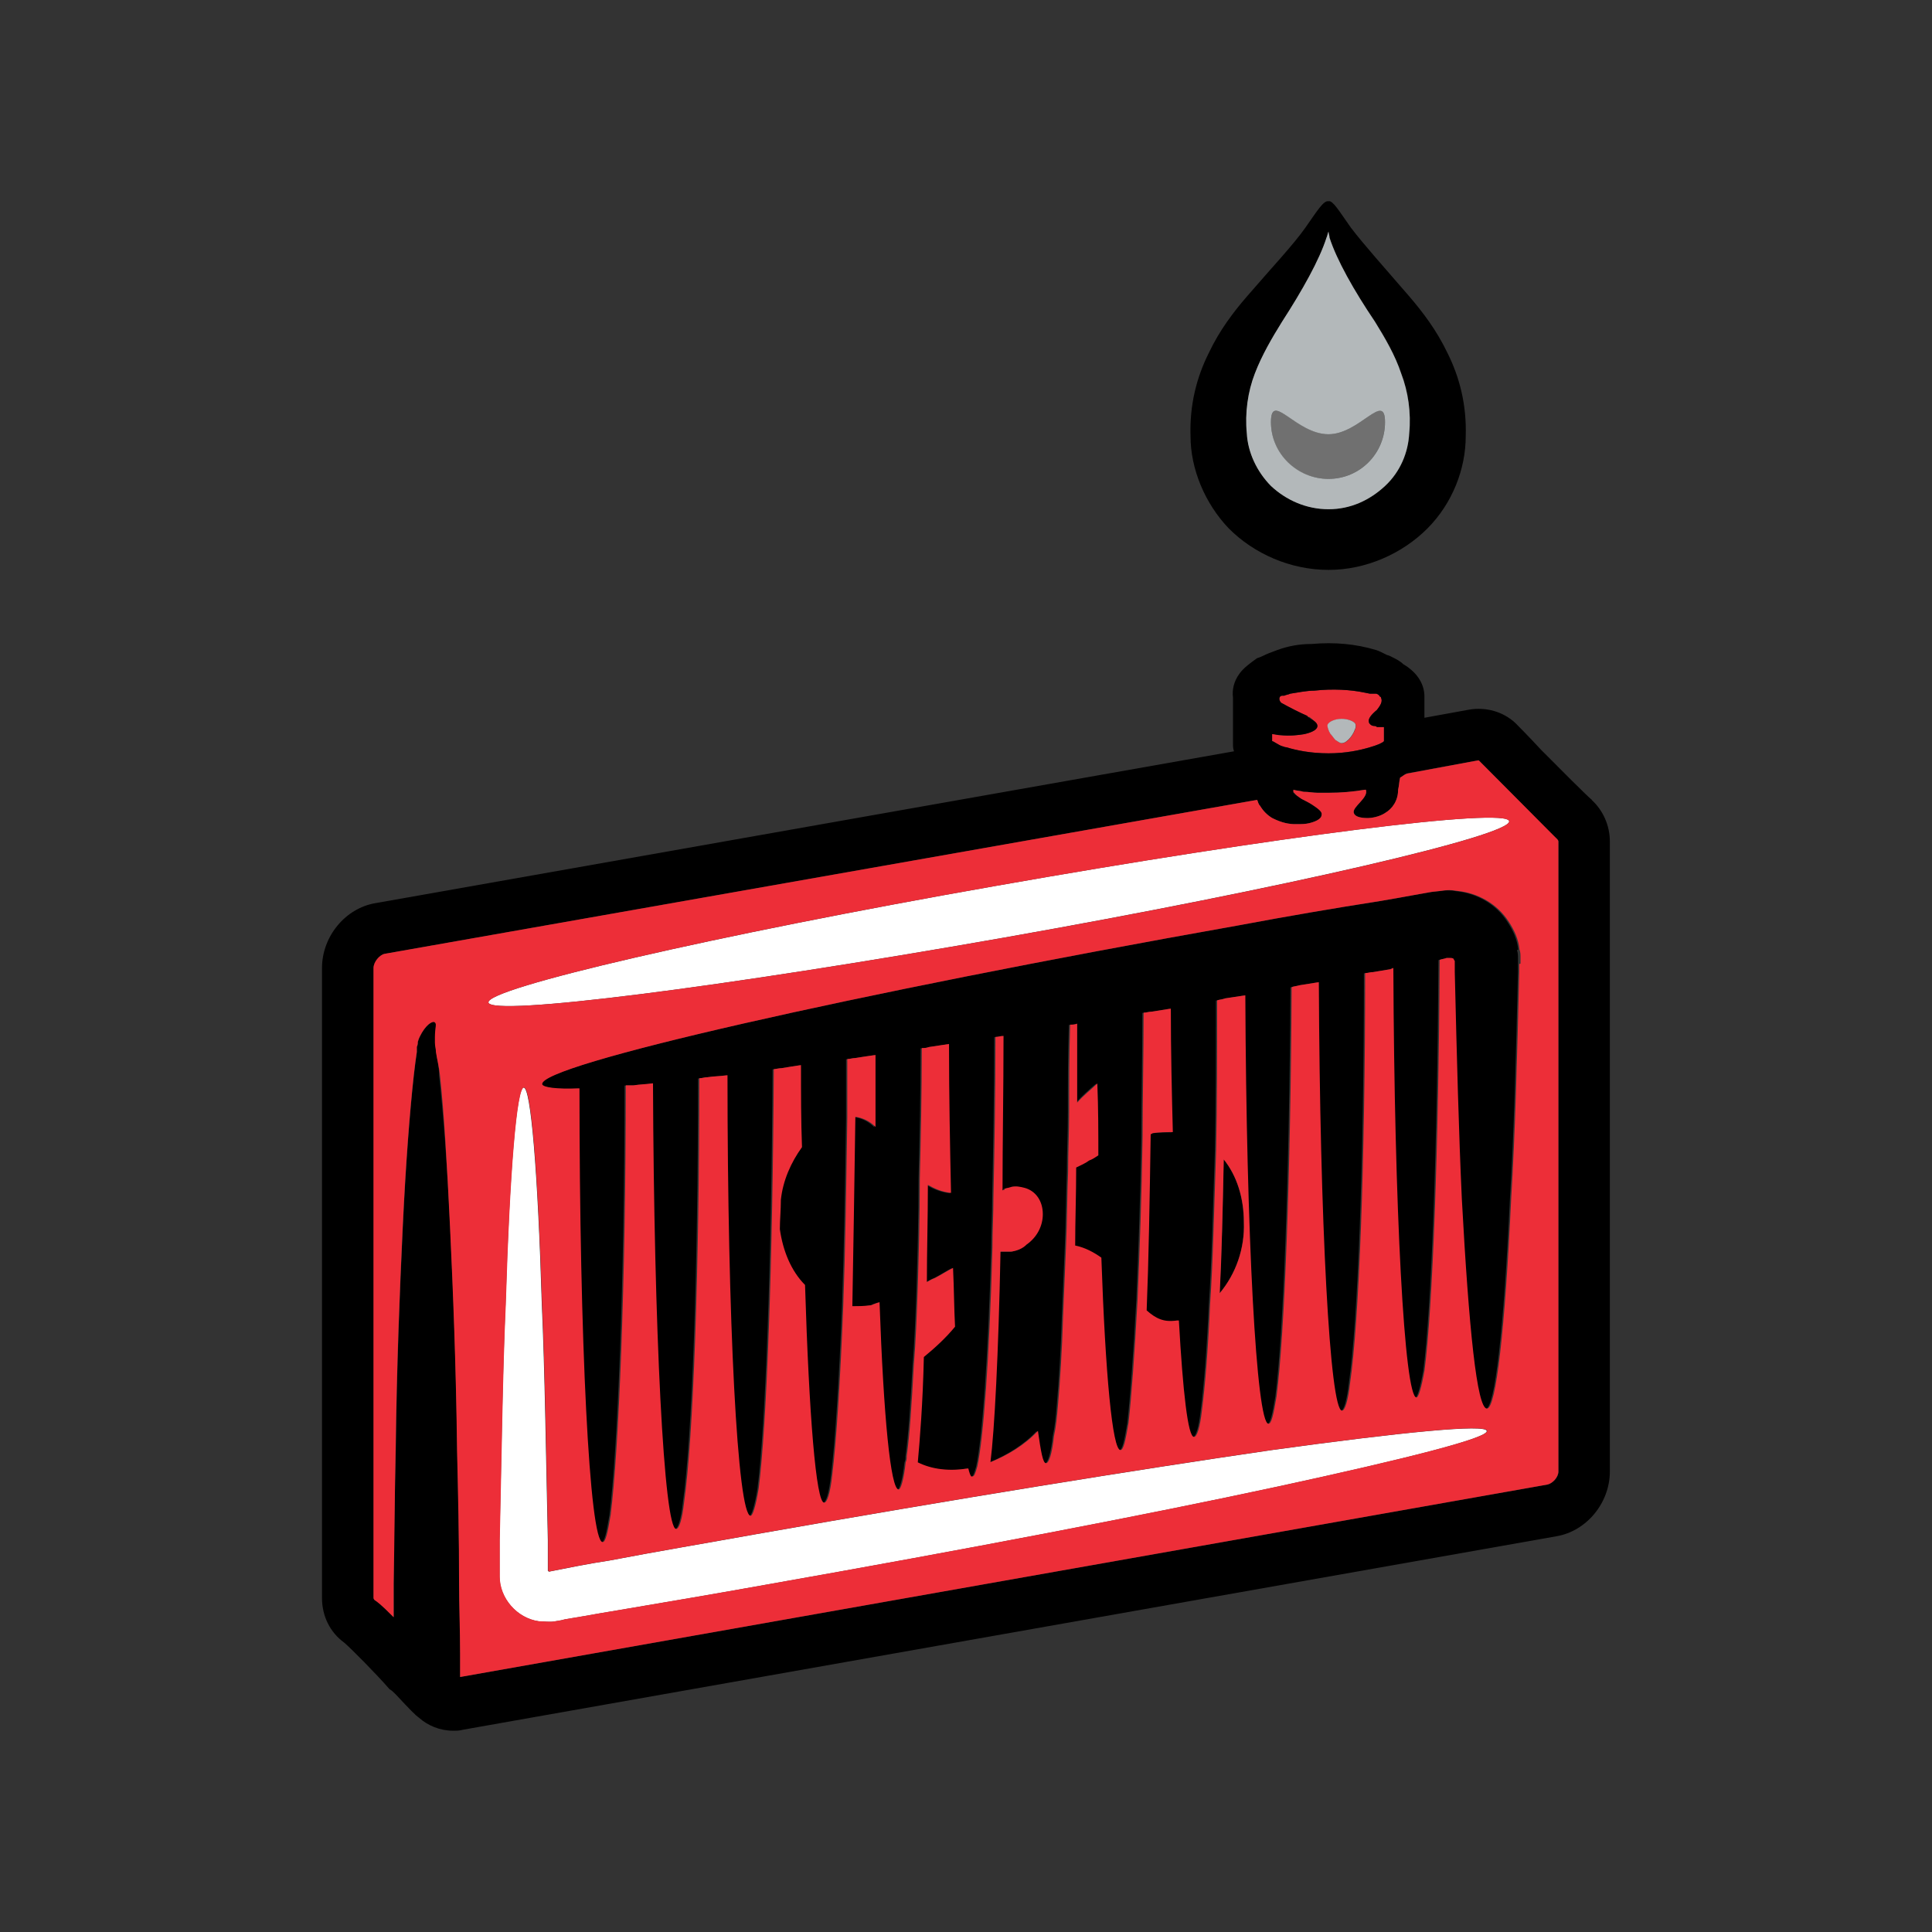
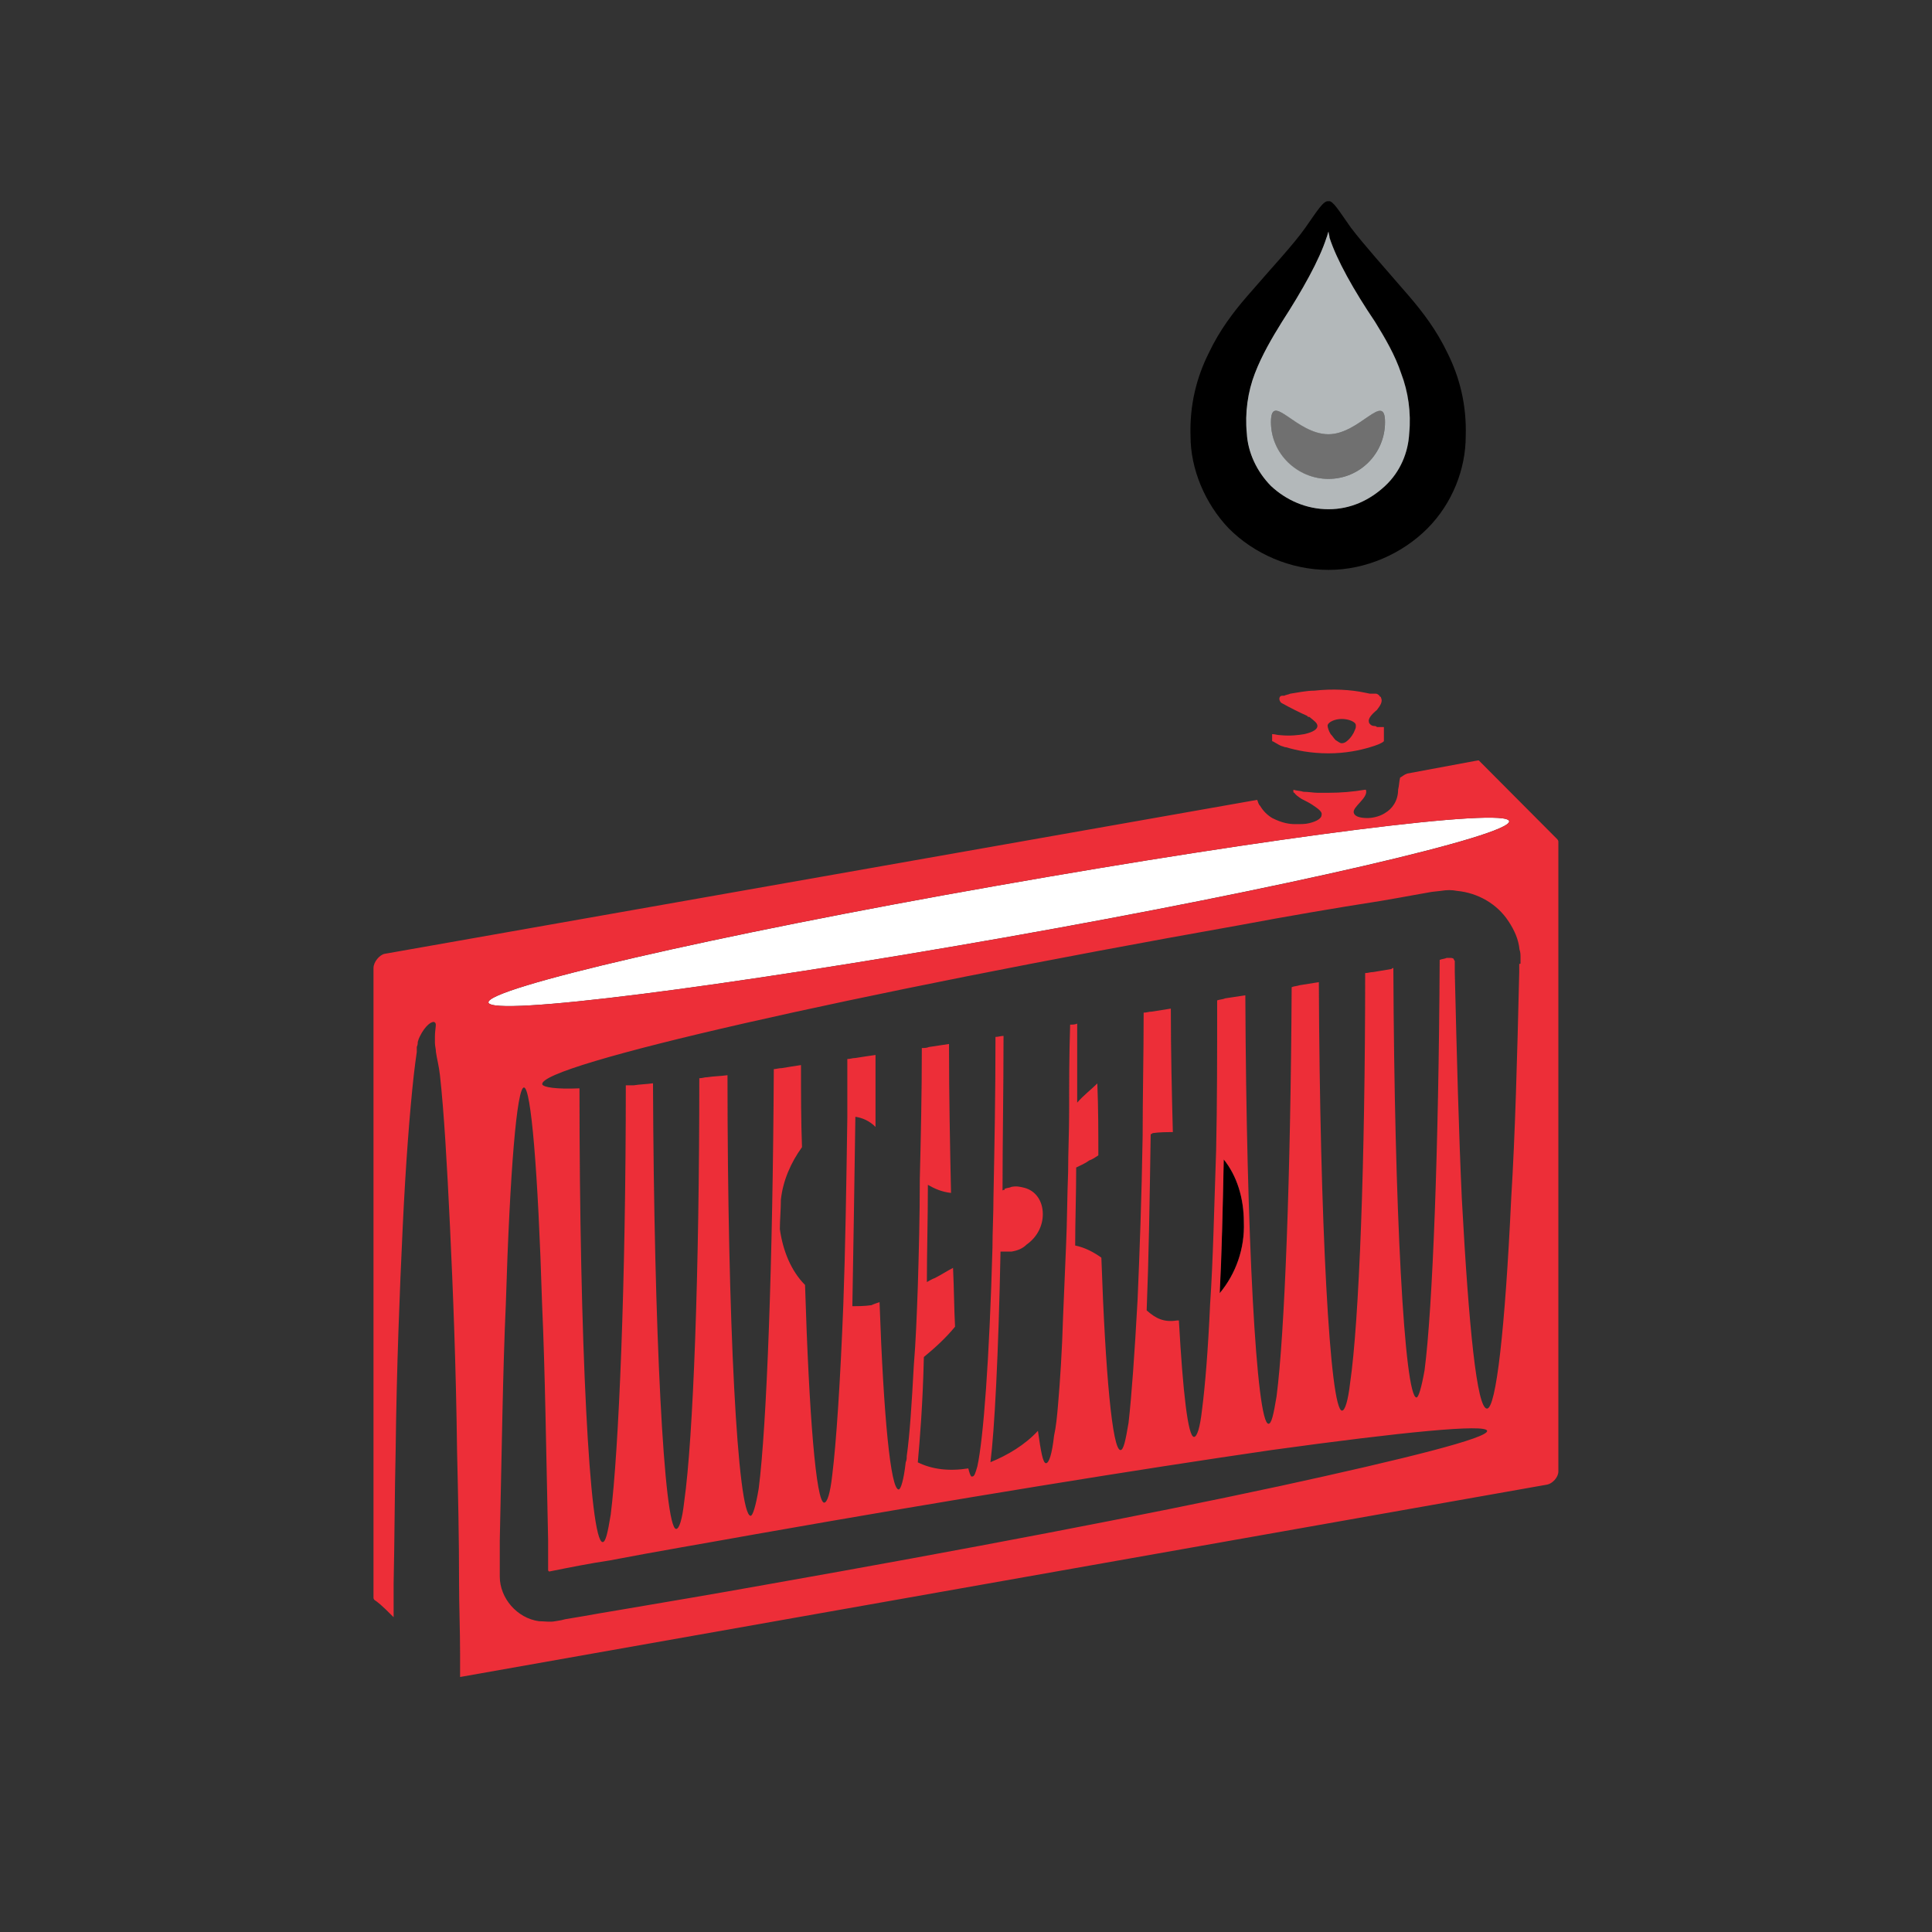
<svg xmlns="http://www.w3.org/2000/svg" width="96" height="96" viewBox="0 0 96 96" fill="none">
  <rect x="0" y="0" width="96" height="96" fill="#333333" stroke="none" />
-   <path d="M63.16 72.06C56.592 73.014 47.521 74.479 37.55 76.237C35.041 76.689 32.64 77.091 30.281 77.543C29.28 77.694 28.28 77.895 27.272 78.096L27.222 78.046V76.539C27.122 72.11 27.072 68.133 26.922 64.81C26.722 58.163 26.371 54.043 26.021 54.043C25.671 54.043 25.321 58.17 25.12 64.81C24.97 68.133 24.92 72.11 24.82 76.539V78.347C24.82 79.403 25.671 80.407 26.772 80.565C27.022 80.565 27.322 80.616 27.572 80.565L27.872 80.515L28.073 80.465C28.373 80.415 28.673 80.365 28.973 80.314C29.523 80.214 30.124 80.113 30.724 80.013C33.083 79.611 35.485 79.209 37.993 78.757C47.964 76.998 56.935 75.282 63.453 73.876C69.965 72.469 73.925 71.457 73.875 71.105C73.825 70.753 69.715 71.155 63.153 72.06" fill="white" />
  <path d="M66.011 23.795C67.562 23.795 68.82 22.538 68.82 20.974C68.82 19.409 67.57 21.577 66.011 21.577C64.453 21.577 63.152 19.416 63.152 20.974C63.152 22.531 64.403 23.795 66.011 23.795Z" fill="#707070" />
  <path d="M66.67 36.931C66.57 36.931 66.47 36.83 66.37 36.78C66.27 36.679 66.22 36.579 66.12 36.478C66.02 36.328 65.97 36.127 65.97 36.077V36.026C66.02 35.876 66.32 35.725 66.67 35.725C66.971 35.725 67.221 35.825 67.321 35.926C67.371 35.976 67.371 36.026 67.371 36.077C67.371 36.127 67.371 36.177 67.321 36.278C67.271 36.428 67.121 36.679 66.921 36.83C66.871 36.88 66.77 36.931 66.67 36.931ZM68.422 36.127C68.371 36.077 68.322 36.077 68.322 36.077C68.171 36.077 68.121 36.026 68.071 35.976C68.038 35.943 68.021 35.909 68.021 35.876C67.971 35.725 68.121 35.524 68.422 35.273C68.572 35.072 68.722 34.871 68.622 34.67C68.622 34.636 68.605 34.619 68.572 34.619C68.522 34.519 68.422 34.469 68.371 34.469H68.071L67.821 34.418C67.121 34.268 66.22 34.217 65.312 34.318C64.912 34.318 64.462 34.418 64.112 34.469C64.011 34.519 63.911 34.519 63.811 34.569H63.711C63.561 34.569 63.511 34.77 63.661 34.921C64.112 35.172 64.612 35.423 64.962 35.574C64.962 35.624 65.012 35.624 65.062 35.624C65.312 35.825 65.462 35.926 65.462 36.077C65.462 36.227 65.262 36.378 64.812 36.478C64.512 36.529 64.112 36.579 63.611 36.529C63.461 36.529 63.361 36.478 63.211 36.478V36.83C63.261 36.83 63.311 36.88 63.411 36.931C63.511 36.981 63.561 37.031 63.711 37.081C63.761 37.081 63.811 37.132 63.911 37.132C64.412 37.282 65.112 37.433 66.013 37.433C66.863 37.433 67.564 37.282 68.064 37.132C68.414 37.031 68.665 36.931 68.765 36.83V36.127H68.414H68.422Z" fill="#ED2E38" />
  <path d="M24.27 49.814C24.42 50.518 35.849 49.061 49.88 46.591C63.861 44.122 75.09 41.509 74.99 40.806C74.89 40.102 63.411 41.56 49.43 44.029C35.399 46.498 24.17 49.111 24.27 49.814Z" fill="white" />
  <path d="M62.359 18.556C62.709 17.651 63.21 16.797 63.71 15.986C64.711 14.428 65.561 12.914 65.919 11.808C65.969 11.708 65.969 11.607 66.019 11.507C66.019 11.607 66.069 11.708 66.069 11.808C66.419 12.914 67.27 14.428 68.328 15.986C68.828 16.79 69.328 17.644 69.628 18.556C69.979 19.46 70.129 20.515 70.029 21.527C69.979 22.482 69.578 23.437 68.828 24.147C68.077 24.851 67.077 25.303 66.019 25.303C64.961 25.303 63.917 24.851 63.16 24.147C62.459 23.444 62.009 22.489 61.959 21.527C61.859 20.522 62.009 19.467 62.359 18.556ZM66.019 28.318C67.87 28.318 69.678 27.514 70.929 26.258C72.18 25.001 72.831 23.286 72.831 21.678C72.88 20.12 72.53 18.757 71.93 17.551C71.379 16.395 70.679 15.491 70.029 14.73C68.728 13.222 67.77 12.16 67.12 11.306C66.519 10.452 66.219 9.949 66.019 10C65.769 9.949 65.468 10.452 64.868 11.306C64.268 12.16 63.267 13.215 61.959 14.73C61.309 15.483 60.608 16.388 60.058 17.551C59.457 18.757 59.107 20.12 59.157 21.678C59.157 23.286 59.858 25.001 61.058 26.258C62.309 27.514 64.118 28.318 66.019 28.318Z" fill="black" />
-   <path d="M63.21 36.829V36.478C63.36 36.478 63.46 36.528 63.611 36.528C64.111 36.578 64.511 36.528 64.811 36.478C65.262 36.377 65.462 36.226 65.462 36.076C65.462 35.925 65.312 35.825 65.061 35.674C65.011 35.623 64.961 35.623 64.961 35.573C64.611 35.422 64.111 35.171 63.66 34.92C63.51 34.769 63.56 34.568 63.711 34.568H63.811C63.911 34.518 64.011 34.518 64.111 34.468C64.461 34.418 64.911 34.317 65.312 34.317C66.212 34.217 67.113 34.267 67.82 34.418L68.071 34.468H68.371C68.421 34.468 68.521 34.518 68.571 34.619C68.604 34.619 68.621 34.635 68.621 34.669C68.721 34.87 68.571 35.071 68.421 35.272C68.121 35.523 67.971 35.724 68.02 35.875C68.02 35.908 68.037 35.942 68.071 35.975C68.121 36.025 68.171 36.076 68.321 36.076C68.321 36.076 68.371 36.076 68.421 36.126H68.771V36.829C68.671 36.93 68.421 37.03 68.071 37.131C67.57 37.282 66.87 37.432 66.019 37.432C65.119 37.432 64.418 37.282 63.918 37.131C63.818 37.131 63.768 37.081 63.718 37.081C63.568 37.03 63.517 36.98 63.417 36.93C63.317 36.88 63.267 36.829 63.217 36.829M22.869 83.328V82.172C22.869 80.966 22.819 79.804 22.819 78.698C22.819 76.38 22.769 74.219 22.719 72.102C22.669 67.924 22.519 64.149 22.369 60.976C22.218 57.803 22.018 55.241 21.818 53.425C21.818 52.973 21.718 52.621 21.668 52.269C21.668 52.118 21.618 51.968 21.618 51.817V51.515C21.618 51.114 21.718 50.862 21.618 50.812C21.568 50.712 21.268 50.812 20.968 51.315C20.918 51.415 20.817 51.566 20.767 51.767C20.767 51.817 20.767 51.917 20.717 52.018V52.269C20.667 52.621 20.617 52.973 20.567 53.425C20.367 55.234 20.167 57.803 20.017 60.976C19.867 64.149 19.717 67.924 19.667 72.102C19.617 74.212 19.567 76.38 19.567 78.698V80.356C18.916 79.703 18.766 79.603 18.616 79.502C18.616 79.502 18.566 79.452 18.566 79.402V48.099C18.566 47.797 18.866 47.446 19.116 47.395L62.467 39.744C62.517 39.844 62.517 39.945 62.617 40.045C62.767 40.296 62.967 40.497 63.217 40.648C63.718 40.899 64.068 40.95 64.368 40.95C64.668 40.95 64.868 40.95 65.069 40.899C65.469 40.799 65.669 40.648 65.669 40.497C65.719 40.347 65.519 40.196 65.219 39.995C65.069 39.894 64.868 39.794 64.668 39.693C64.518 39.593 64.368 39.492 64.318 39.442C64.285 39.409 64.268 39.375 64.268 39.342V39.241C64.418 39.291 64.618 39.291 64.768 39.342C65.019 39.342 65.269 39.392 65.469 39.392H66.019C66.62 39.392 67.22 39.342 67.82 39.241H67.87C68.02 39.643 67.17 40.095 67.27 40.397C67.32 40.547 67.52 40.648 67.971 40.648C68.121 40.648 68.521 40.598 68.821 40.397C69.171 40.196 69.472 39.794 69.472 39.241C69.522 39.04 69.522 38.839 69.572 38.638C69.672 38.588 69.772 38.487 69.872 38.437L73.431 37.784H73.481C73.581 37.885 74.132 38.437 74.782 39.09C76.483 40.799 77.191 41.56 77.391 41.71C77.391 41.71 77.441 41.761 77.441 41.811V73.114C77.441 73.415 77.141 73.717 76.891 73.767L22.869 83.328ZM79.099 39.744C78.899 39.593 77.448 38.136 76.591 37.274C75.94 36.571 75.39 36.018 75.29 35.918C74.689 35.365 73.839 35.114 72.981 35.265L70.779 35.666V34.611C70.779 33.908 70.329 33.355 69.729 33.004C69.579 32.853 69.379 32.752 69.178 32.652C69.078 32.602 68.978 32.551 68.928 32.551L68.728 32.451C68.628 32.401 68.528 32.35 68.378 32.3C67.377 31.999 66.327 31.898 65.169 31.999C64.568 31.999 64.018 32.099 63.468 32.3C63.317 32.35 63.217 32.401 63.067 32.451C62.917 32.501 62.667 32.652 62.467 32.702C62.117 32.953 61.766 33.205 61.566 33.506C61.316 33.858 61.216 34.26 61.266 34.662V36.93C61.266 37.081 61.266 37.181 61.316 37.332L18.659 44.876C17.158 45.127 16 46.534 16 48.099V79.402C16 80.306 16.4 81.11 17.101 81.62C17.401 81.871 18.652 83.127 19.359 83.938C19.459 83.988 19.559 84.089 19.66 84.189C20.36 84.943 20.66 85.245 20.81 85.345C21.261 85.747 21.861 85.998 22.512 85.998C22.662 85.998 22.862 85.998 23.012 85.948L77.334 76.337C78.835 76.085 79.993 74.679 79.993 73.114V41.811C79.993 41.007 79.643 40.253 79.092 39.751" fill="black" />
  <path d="M60.602 64.256C61.402 63.301 61.852 62.038 61.802 60.732C61.802 59.526 61.452 58.413 60.802 57.609C60.752 60.079 60.702 62.34 60.602 64.256Z" fill="black" />
-   <path d="M75.441 47.194C75.391 46.692 75.191 46.239 74.891 45.787C74.34 44.933 73.39 44.38 72.332 44.28C72.082 44.23 71.832 44.23 71.531 44.28L71.081 44.33C70.781 44.38 70.531 44.431 70.23 44.481C69.68 44.581 69.13 44.682 68.529 44.782C66.271 45.134 63.919 45.536 61.51 45.988C42.219 49.412 26.73 52.937 26.88 53.891C26.93 54.042 27.581 54.142 28.731 54.092C28.731 66.625 29.232 76.638 29.882 76.638C30.032 76.638 30.132 76.186 30.282 75.281C30.683 72.109 31.033 63.804 31.033 53.941H31.433C31.733 53.891 32.033 53.891 32.384 53.841C32.434 66.173 32.934 75.985 33.534 75.985C33.684 75.985 33.835 75.533 33.935 74.628C34.385 71.456 34.685 63.301 34.685 53.59C34.835 53.59 34.935 53.539 35.086 53.539C35.386 53.489 35.736 53.489 36.086 53.439C36.086 65.67 36.587 75.332 37.237 75.332C37.337 75.332 37.487 74.879 37.637 73.975C38.038 70.853 38.338 62.749 38.388 53.137C38.488 53.137 38.638 53.087 38.788 53.087C39.088 53.037 39.388 52.987 39.739 52.937C39.739 54.343 39.739 55.707 39.789 57.014C39.238 57.767 38.838 58.672 38.738 59.633C38.738 60.136 38.688 60.638 38.688 61.091C38.838 62.146 39.238 63.151 39.939 63.861C40.139 70.35 40.489 74.678 40.889 74.678C41.039 74.678 41.19 74.226 41.29 73.322C41.49 71.714 41.69 68.692 41.84 64.866C41.94 62.146 41.99 58.98 42.04 55.556V52.635C42.19 52.635 42.29 52.585 42.44 52.585C42.741 52.535 43.091 52.484 43.441 52.434V56.009C43.141 55.707 42.791 55.556 42.44 55.506C42.39 58.98 42.34 62.153 42.29 64.916C42.59 64.916 42.891 64.916 43.241 64.866C43.341 64.816 43.491 64.766 43.641 64.716C43.841 70.4 44.192 74.025 44.592 74.025C44.692 74.025 44.842 73.573 44.942 72.669C44.992 72.568 44.992 72.468 44.992 72.367C45.142 71.312 45.242 69.747 45.342 67.888C45.442 66.682 45.492 65.369 45.542 63.962C45.593 62.304 45.643 60.488 45.643 58.578C45.693 56.569 45.743 54.35 45.743 52.09C45.843 52.09 45.993 52.09 46.093 52.039C46.443 51.989 46.743 51.939 47.093 51.889C47.093 54.508 47.144 56.971 47.194 59.289C46.743 59.239 46.393 59.088 46.043 58.887C46.043 60.595 45.993 62.21 45.993 63.718C46.093 63.667 46.243 63.567 46.393 63.517C46.693 63.366 46.993 63.165 47.294 63.014C47.294 64.069 47.344 65.024 47.394 65.936C46.943 66.488 46.393 66.991 45.843 67.443C45.793 69.761 45.643 71.57 45.542 72.676C46.243 73.028 47.093 73.128 48.051 72.977C48.101 73.178 48.151 73.329 48.201 73.379H48.251C48.352 73.379 48.401 73.228 48.502 72.877C48.802 71.52 49.102 67.493 49.252 62.009C49.252 61.205 49.302 60.351 49.302 59.49C49.352 57.021 49.402 54.358 49.402 51.537C49.552 51.537 49.652 51.486 49.803 51.486C49.803 54.207 49.752 56.77 49.752 59.188C49.752 59.138 49.803 59.138 49.852 59.138V59.088C49.953 59.038 50.103 59.038 50.203 58.987C50.453 58.937 50.653 58.987 50.853 59.038C51.404 59.188 51.754 59.691 51.754 60.344C51.754 60.947 51.454 61.5 50.953 61.852C50.753 62.052 50.503 62.153 50.203 62.203H49.652C49.552 67.285 49.352 71.111 49.152 72.669C50.003 72.317 50.853 71.814 51.511 71.111C51.661 72.166 51.761 72.719 51.911 72.719C52.061 72.719 52.211 72.267 52.311 71.362C52.411 70.91 52.461 70.408 52.511 69.805C52.611 68.649 52.712 67.134 52.762 65.426C52.812 64.321 52.862 63.108 52.912 61.852C52.962 60.746 52.962 59.483 53.012 58.227C53.012 57.272 53.062 56.267 53.062 55.255C53.062 53.848 53.062 52.434 53.112 50.927C53.212 50.927 53.362 50.927 53.462 50.876V54.803C53.762 54.451 54.112 54.15 54.463 53.848C54.513 55.104 54.513 56.267 54.513 57.423C54.363 57.523 54.213 57.624 54.062 57.674C53.862 57.825 53.612 57.925 53.412 58.026C53.412 59.382 53.362 60.696 53.362 61.902C53.862 62.002 54.313 62.253 54.663 62.505C54.863 68.29 55.213 72.066 55.614 72.066C55.764 72.066 55.864 71.614 56.014 70.709C56.164 69.403 56.314 67.285 56.464 64.572C56.564 62.253 56.664 59.54 56.714 56.468C56.714 54.559 56.764 52.491 56.764 50.331C56.914 50.331 57.014 50.281 57.165 50.281C57.465 50.23 57.815 50.18 58.115 50.13C58.115 52.24 58.165 54.358 58.215 56.267C57.865 56.267 57.565 56.267 57.215 56.317C57.181 56.351 57.148 56.367 57.114 56.367C57.065 59.691 57.014 62.655 56.914 65.125C57.365 65.527 57.765 65.728 58.415 65.627H58.516C58.716 69.202 58.966 71.412 59.266 71.412C59.416 71.412 59.566 70.96 59.666 70.056C59.816 68.9 59.966 67.084 60.066 64.823C60.217 62.663 60.267 60.043 60.367 57.171C60.417 54.853 60.417 52.341 60.417 49.721C60.567 49.67 60.717 49.67 60.817 49.62C61.167 49.57 61.467 49.52 61.818 49.469C61.868 61.399 62.368 70.759 62.968 70.759C63.118 70.759 63.219 70.307 63.369 69.403C63.769 66.331 64.069 58.428 64.119 49.068C64.219 49.017 64.369 49.017 64.519 48.967C64.82 48.917 65.17 48.867 65.47 48.816C65.52 60.746 66.02 70.106 66.621 70.106C66.771 70.106 66.921 69.604 67.021 68.749C67.472 65.677 67.772 57.774 67.772 48.364C67.922 48.364 68.022 48.314 68.172 48.314L69.073 48.163C69.106 48.13 69.139 48.113 69.173 48.113C69.223 60.093 69.723 69.453 70.323 69.453C70.423 69.453 70.573 68.95 70.724 68.096C71.124 65.024 71.424 57.121 71.474 47.711C71.574 47.661 71.724 47.661 71.824 47.61H71.975C72.025 47.61 72.125 47.61 72.175 47.661C72.175 47.694 72.191 47.728 72.225 47.761V48.314C72.325 52.542 72.425 56.367 72.575 59.59C72.925 66.029 73.325 70.006 73.826 70.006C74.276 70.006 74.726 66.029 75.026 59.59C75.227 56.367 75.327 52.542 75.427 48.314V47.61C75.427 47.46 75.427 47.359 75.377 47.209" fill="black" />
  <path d="M66.012 21.578C67.563 21.578 68.821 19.418 68.821 20.976C68.821 22.533 67.57 23.796 66.012 23.796C64.454 23.796 63.153 22.54 63.153 20.976C63.153 19.411 64.404 21.578 66.012 21.578ZM63.153 24.148C63.904 24.852 64.904 25.304 66.012 25.304C67.12 25.304 68.064 24.852 68.821 24.148C69.579 23.445 69.972 22.49 70.022 21.528C70.122 20.523 69.972 19.468 69.622 18.556C69.322 17.652 68.821 16.798 68.321 15.987C67.27 14.429 66.42 12.915 66.062 11.809C66.062 11.709 66.012 11.608 66.012 11.508C65.962 11.608 65.962 11.709 65.912 11.809C65.562 12.915 64.711 14.429 63.703 15.987C63.203 16.791 62.703 17.645 62.353 18.556C62.002 19.461 61.852 20.516 61.952 21.528C62.002 22.483 62.453 23.438 63.153 24.148Z" fill="#B3B8BA" />
  <path d="M75.49 47.899V48.301C75.389 52.529 75.289 56.355 75.089 59.577C74.789 66.016 74.339 69.993 73.888 69.993C73.388 69.993 72.988 66.016 72.638 59.577C72.488 56.355 72.388 52.529 72.287 48.301V47.748C72.254 47.715 72.237 47.681 72.237 47.648C72.187 47.597 72.087 47.597 72.037 47.597H71.887C71.787 47.648 71.637 47.648 71.537 47.698C71.487 57.108 71.187 65.011 70.786 68.083C70.636 68.937 70.486 69.44 70.386 69.44C69.786 69.44 69.285 60.08 69.235 48.1C69.202 48.1 69.169 48.117 69.135 48.15L68.235 48.301C68.085 48.301 67.984 48.351 67.834 48.351C67.834 57.761 67.534 65.664 67.084 68.736C66.984 69.591 66.834 70.093 66.684 70.093C66.083 70.093 65.583 60.733 65.533 48.803C65.233 48.853 64.882 48.904 64.582 48.954C64.432 49.004 64.282 49.004 64.182 49.054C64.132 58.414 63.832 66.317 63.431 69.39C63.281 70.294 63.181 70.746 63.031 70.746C62.431 70.746 61.931 61.386 61.88 49.456C61.53 49.507 61.23 49.557 60.88 49.607C60.78 49.657 60.63 49.657 60.48 49.708C60.48 52.328 60.48 54.84 60.429 57.158C60.329 60.03 60.279 62.642 60.129 64.81C60.029 67.078 59.879 68.887 59.729 70.043C59.629 70.947 59.479 71.399 59.329 71.399C59.029 71.399 58.778 69.181 58.578 65.614H58.478C57.828 65.715 57.428 65.513 56.977 65.112C57.077 62.642 57.127 59.678 57.177 56.355C57.211 56.355 57.244 56.338 57.277 56.304C57.628 56.254 57.978 56.254 58.278 56.254C58.228 54.345 58.178 52.227 58.178 50.117C57.878 50.167 57.528 50.217 57.227 50.268C57.077 50.268 56.977 50.318 56.827 50.318C56.827 52.478 56.777 54.546 56.777 56.455C56.727 59.527 56.627 62.24 56.527 64.559C56.377 67.279 56.227 69.39 56.077 70.696C55.926 71.6 55.826 72.053 55.676 72.053C55.276 72.053 54.926 68.277 54.726 62.492C54.375 62.24 53.925 61.989 53.425 61.889C53.425 60.683 53.475 59.369 53.475 58.013C53.675 57.912 53.925 57.812 54.125 57.661C54.275 57.611 54.425 57.51 54.576 57.41C54.576 56.254 54.576 55.091 54.526 53.835C54.225 54.136 53.825 54.438 53.525 54.79V50.863C53.425 50.914 53.275 50.914 53.175 50.914C53.125 52.421 53.125 53.835 53.125 55.242C53.125 56.247 53.075 57.252 53.075 58.214C53.025 59.47 53.025 60.733 52.974 61.838C52.925 63.095 52.874 64.308 52.824 65.413C52.774 67.121 52.674 68.636 52.574 69.792C52.524 70.394 52.474 70.897 52.374 71.349C52.274 72.254 52.124 72.706 51.974 72.706C51.824 72.706 51.724 72.153 51.574 71.098C50.923 71.801 50.073 72.304 49.215 72.656C49.415 71.098 49.615 67.272 49.715 62.19H50.266C50.566 62.14 50.816 62.039 51.016 61.838C51.516 61.487 51.817 60.934 51.817 60.331C51.817 59.678 51.466 59.175 50.916 59.025C50.716 58.974 50.516 58.924 50.266 58.974C50.166 59.025 50.015 59.025 49.915 59.075V59.125C49.865 59.125 49.815 59.125 49.815 59.175C49.815 56.756 49.865 54.194 49.865 51.474C49.715 51.474 49.615 51.524 49.465 51.524C49.465 54.345 49.415 57.008 49.365 59.477C49.365 60.331 49.315 61.185 49.315 61.996C49.165 67.48 48.865 71.507 48.564 72.864C48.464 73.216 48.414 73.366 48.314 73.366H48.264C48.214 73.316 48.164 73.165 48.114 72.964C47.163 73.115 46.313 73.014 45.605 72.663C45.705 71.557 45.855 69.741 45.906 67.43C46.456 66.978 47.006 66.475 47.456 65.923C47.407 65.018 47.407 64.064 47.356 63.001C47.056 63.152 46.756 63.353 46.456 63.504C46.306 63.554 46.156 63.654 46.056 63.705C46.056 62.197 46.106 60.582 46.106 58.874C46.456 59.075 46.806 59.226 47.256 59.276C47.206 56.957 47.156 54.495 47.156 51.875C46.806 51.926 46.506 51.976 46.156 52.026C46.056 52.076 45.906 52.076 45.805 52.076C45.805 54.345 45.755 56.556 45.705 58.565C45.705 60.475 45.655 62.291 45.605 63.949C45.555 65.356 45.505 66.669 45.405 67.875C45.305 69.734 45.205 71.299 45.055 72.354C45.055 72.455 45.055 72.555 45.005 72.656C44.905 73.56 44.755 74.012 44.655 74.012C44.254 74.012 43.904 70.387 43.704 64.702C43.554 64.753 43.404 64.803 43.304 64.853C42.953 64.903 42.653 64.903 42.353 64.903C42.403 62.133 42.453 58.967 42.503 55.493C42.853 55.543 43.204 55.694 43.504 55.996V52.421C43.154 52.471 42.803 52.522 42.503 52.572C42.353 52.572 42.253 52.622 42.103 52.622V55.543C42.053 58.967 42.003 62.14 41.903 64.853C41.753 68.679 41.553 71.701 41.352 73.309C41.252 74.213 41.102 74.665 40.952 74.665C40.552 74.665 40.202 70.337 40.002 63.848C39.301 63.145 38.901 62.14 38.751 61.078C38.751 60.625 38.801 60.123 38.801 59.62C38.901 58.666 39.301 57.761 39.851 57.001C39.801 55.694 39.801 54.33 39.801 52.923C39.451 52.974 39.151 53.024 38.851 53.074C38.701 53.074 38.551 53.124 38.45 53.124C38.4 62.736 38.1 70.84 37.7 73.962C37.55 74.866 37.4 75.319 37.3 75.319C36.649 75.319 36.149 65.657 36.149 53.426C35.799 53.476 35.449 53.476 35.148 53.526C34.998 53.526 34.898 53.577 34.748 53.577C34.748 63.288 34.448 71.442 33.998 74.615C33.897 75.52 33.747 75.972 33.597 75.972C32.997 75.972 32.496 66.159 32.447 53.828C32.096 53.878 31.796 53.878 31.496 53.928H31.096C31.096 63.791 30.745 72.096 30.345 75.268C30.195 76.173 30.095 76.625 29.945 76.625C29.294 76.625 28.794 66.612 28.794 54.079C27.643 54.129 26.993 54.029 26.943 53.878C26.793 52.923 42.282 49.399 61.573 45.975C63.982 45.523 66.333 45.121 68.592 44.769C69.192 44.669 69.743 44.568 70.293 44.468C70.593 44.418 70.844 44.367 71.144 44.317L71.594 44.267C71.894 44.217 72.144 44.217 72.395 44.267C73.445 44.367 74.396 44.92 74.954 45.774C75.254 46.226 75.454 46.679 75.504 47.181C75.554 47.332 75.554 47.432 75.554 47.583V47.885L75.49 47.899ZM60.808 57.611C61.459 58.415 61.809 59.52 61.809 60.733C61.859 62.039 61.409 63.303 60.608 64.257C60.708 62.348 60.758 60.08 60.808 57.611ZM63.467 73.869C56.949 75.275 47.978 76.991 38.007 78.75C35.498 79.202 33.097 79.604 30.738 80.006C30.138 80.106 29.537 80.207 28.987 80.307C28.687 80.358 28.387 80.408 28.086 80.458L27.886 80.508L27.586 80.558C27.336 80.609 27.036 80.558 26.785 80.558C25.685 80.408 24.834 79.403 24.834 78.341V76.532C24.934 72.103 24.984 68.126 25.134 64.803C25.335 58.156 25.685 54.036 26.035 54.036C26.385 54.036 26.735 58.163 26.936 64.803C27.086 68.126 27.136 72.103 27.236 76.532V78.039L27.286 78.089C28.287 77.888 29.287 77.687 30.295 77.537C32.654 77.084 35.055 76.682 37.564 76.23C47.535 74.472 56.605 73.007 63.174 72.053C69.736 71.148 73.846 70.746 73.896 71.098C73.946 71.45 69.986 72.455 63.474 73.869M24.27 49.815C24.169 49.112 35.398 46.492 49.429 44.03C63.41 41.561 74.889 40.104 74.989 40.807C75.089 41.511 63.86 44.13 49.88 46.593C35.849 49.062 24.42 50.519 24.27 49.815ZM77.391 41.712C77.241 41.561 76.49 40.807 74.782 39.092C74.132 38.438 73.581 37.886 73.481 37.785H73.431L69.922 38.438C69.772 38.489 69.671 38.589 69.571 38.639C69.521 38.84 69.521 39.041 69.471 39.242C69.471 39.795 69.171 40.197 68.821 40.398C68.521 40.599 68.12 40.649 67.97 40.649C67.52 40.649 67.32 40.549 67.27 40.398C67.17 40.096 68.02 39.644 67.87 39.242H67.82C67.22 39.343 66.619 39.393 66.019 39.393H65.469C65.268 39.393 65.018 39.343 64.768 39.343C64.618 39.292 64.418 39.292 64.268 39.242V39.343C64.268 39.376 64.284 39.393 64.318 39.393C64.368 39.493 64.518 39.594 64.668 39.694C64.868 39.795 65.068 39.895 65.218 39.996C65.519 40.197 65.719 40.348 65.669 40.498C65.669 40.649 65.469 40.8 65.068 40.9C64.868 40.951 64.668 40.951 64.368 40.951C64.068 40.951 63.717 40.9 63.217 40.649C62.967 40.498 62.767 40.297 62.617 40.046C62.517 39.946 62.517 39.845 62.467 39.745L19.109 47.396C18.859 47.447 18.559 47.798 18.559 48.1V79.403C18.559 79.453 18.609 79.503 18.609 79.503C18.759 79.604 18.909 79.704 19.559 80.358V78.699C19.609 76.381 19.609 74.22 19.659 72.103C19.709 67.925 19.86 64.15 20.01 60.977C20.16 57.804 20.36 55.242 20.56 53.426C20.61 52.974 20.66 52.622 20.71 52.27V52.019C20.76 51.919 20.76 51.818 20.76 51.768C20.81 51.567 20.91 51.416 20.96 51.316C21.26 50.813 21.561 50.713 21.611 50.813C21.711 50.863 21.611 51.115 21.611 51.517V51.818C21.611 51.969 21.661 52.12 21.661 52.27C21.711 52.622 21.811 52.974 21.861 53.426C22.061 55.235 22.211 57.804 22.361 60.977C22.511 64.15 22.661 67.925 22.711 72.103C22.761 74.213 22.811 76.381 22.811 78.699C22.811 79.805 22.861 80.968 22.861 82.174V83.329L76.883 73.768C77.133 73.718 77.434 73.416 77.434 73.115V41.812C77.434 41.762 77.384 41.712 77.384 41.712" fill="#ED2E38" />
-   <path d="M65.961 36.02V36.071C65.961 36.121 66.011 36.322 66.111 36.472C66.211 36.573 66.261 36.673 66.361 36.774C66.461 36.824 66.561 36.925 66.661 36.925C66.761 36.925 66.862 36.874 66.912 36.824C67.112 36.673 67.262 36.422 67.312 36.271C67.362 36.171 67.362 36.121 67.362 36.071C67.362 36.02 67.362 35.97 67.312 35.92C67.212 35.819 66.962 35.719 66.661 35.719C66.311 35.719 66.011 35.87 65.961 36.02Z" fill="#B3B8BA" />
</svg>